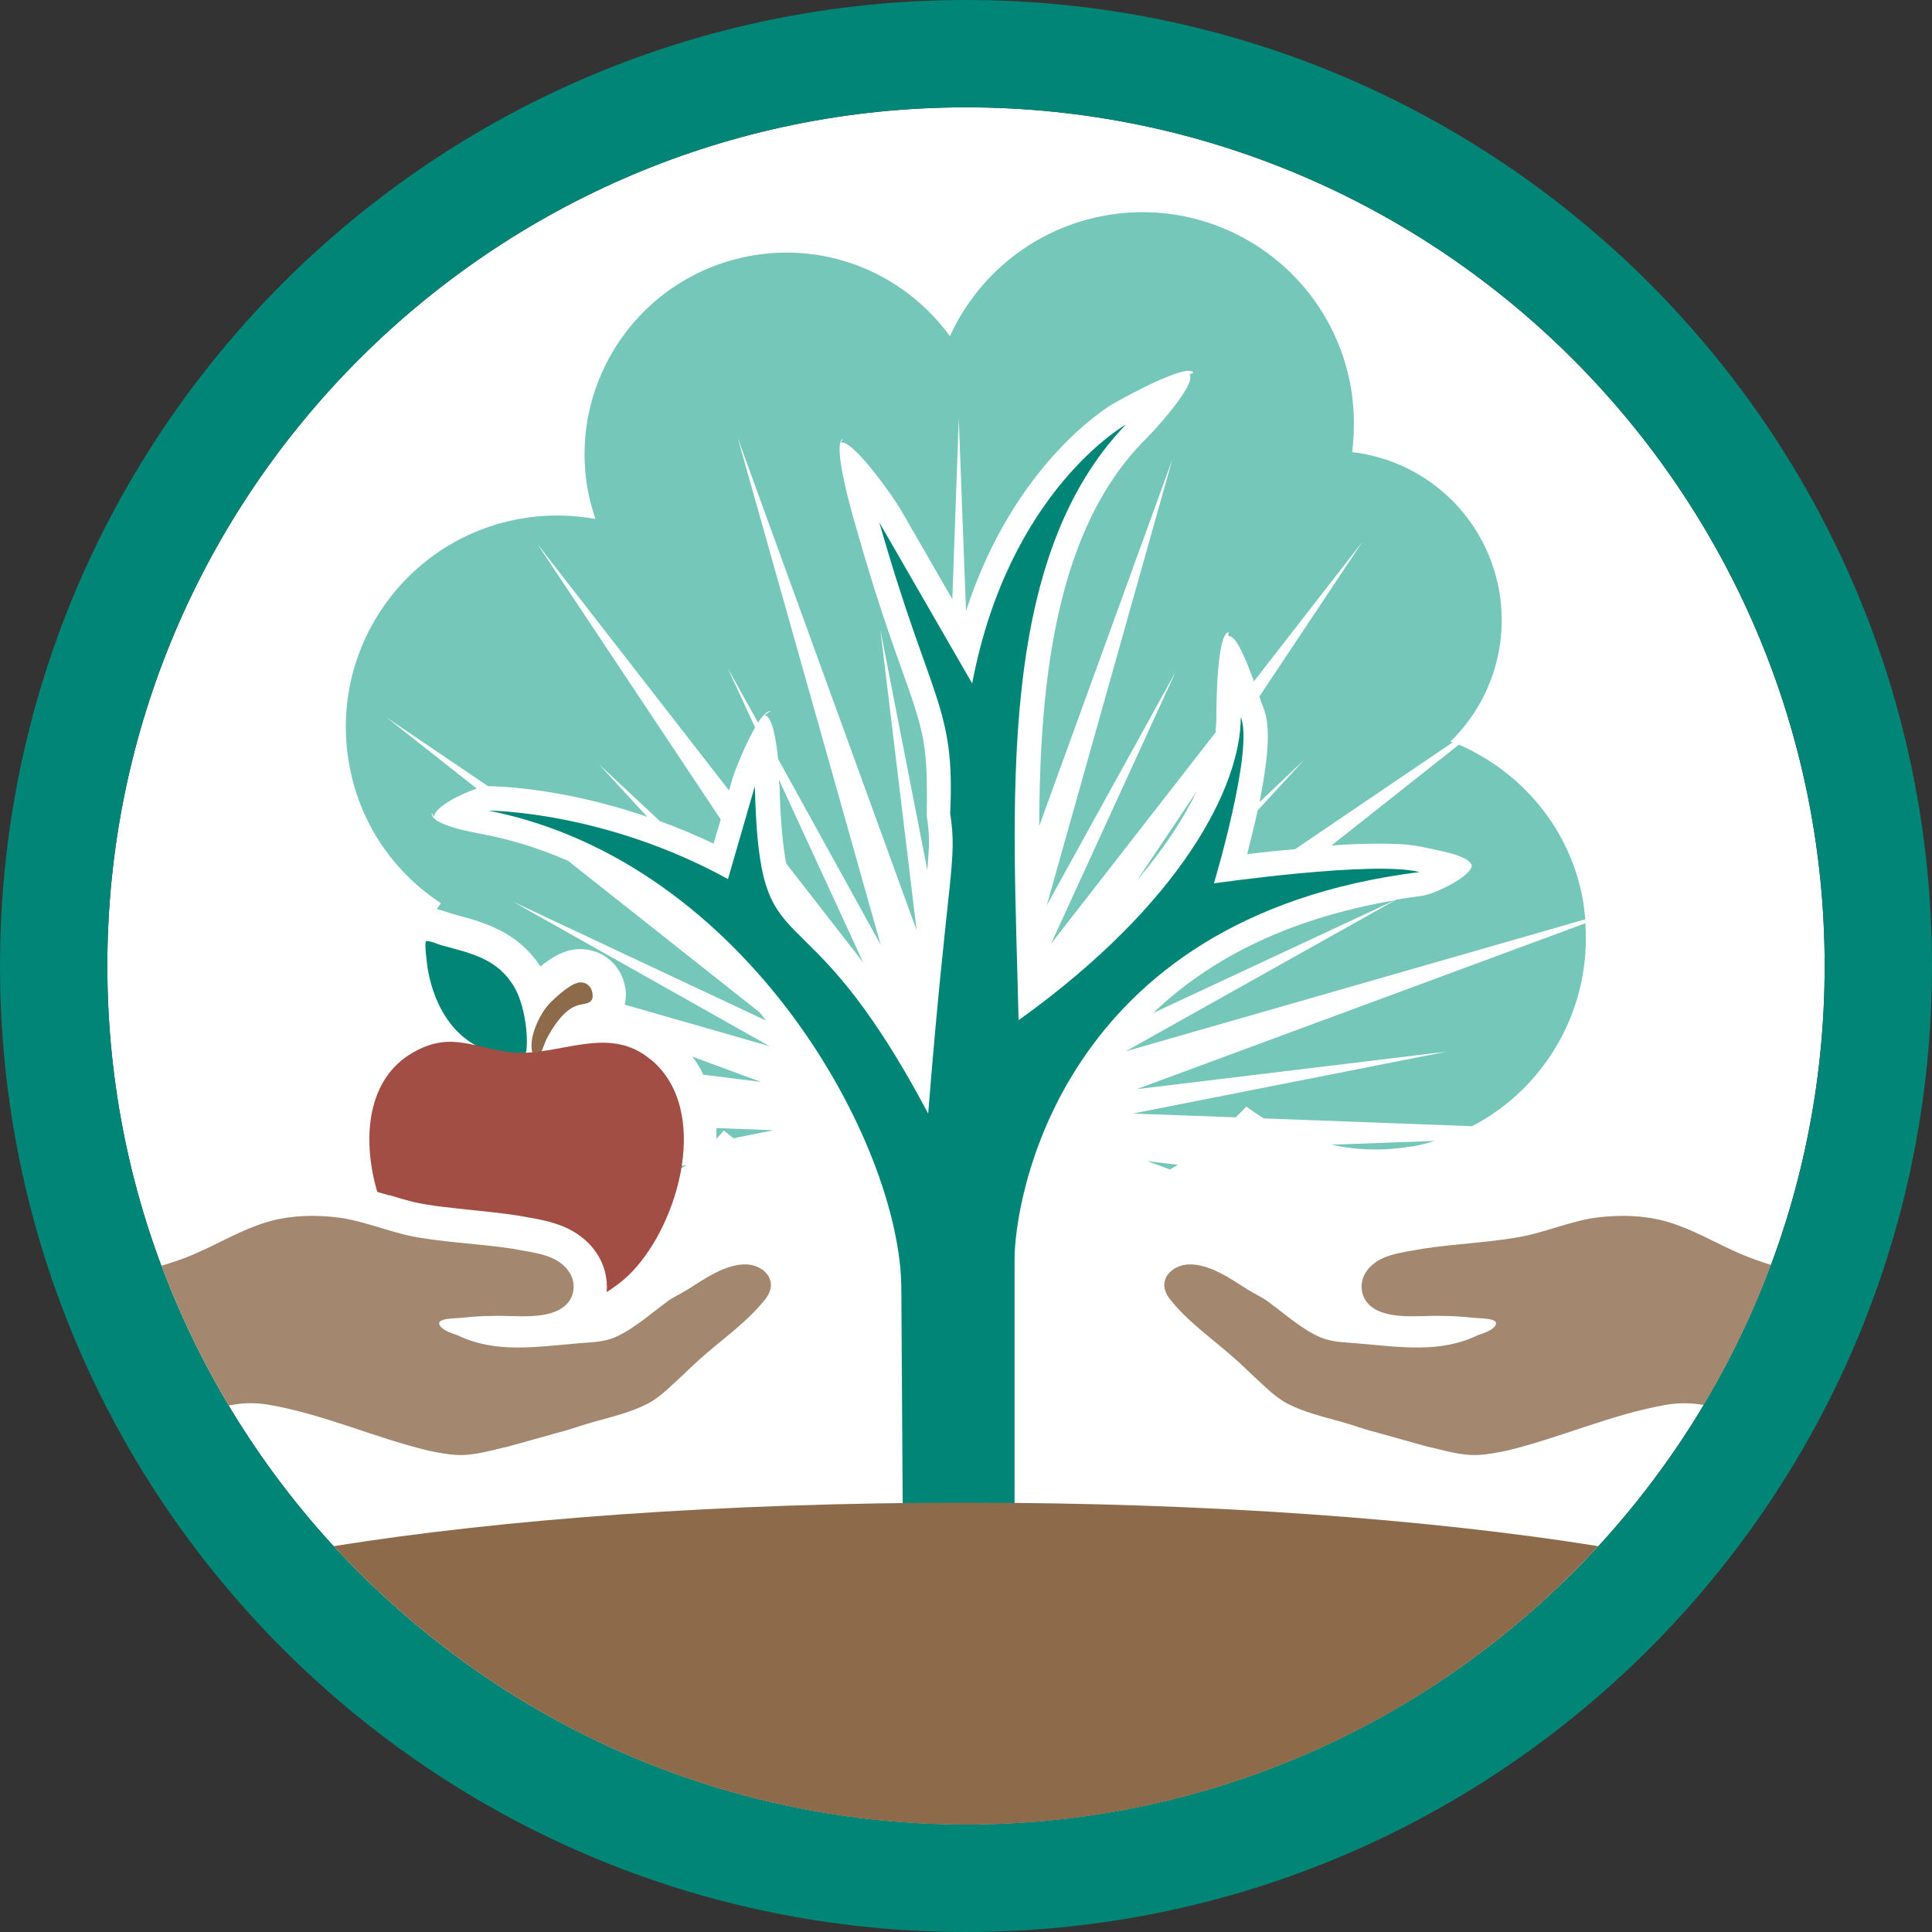
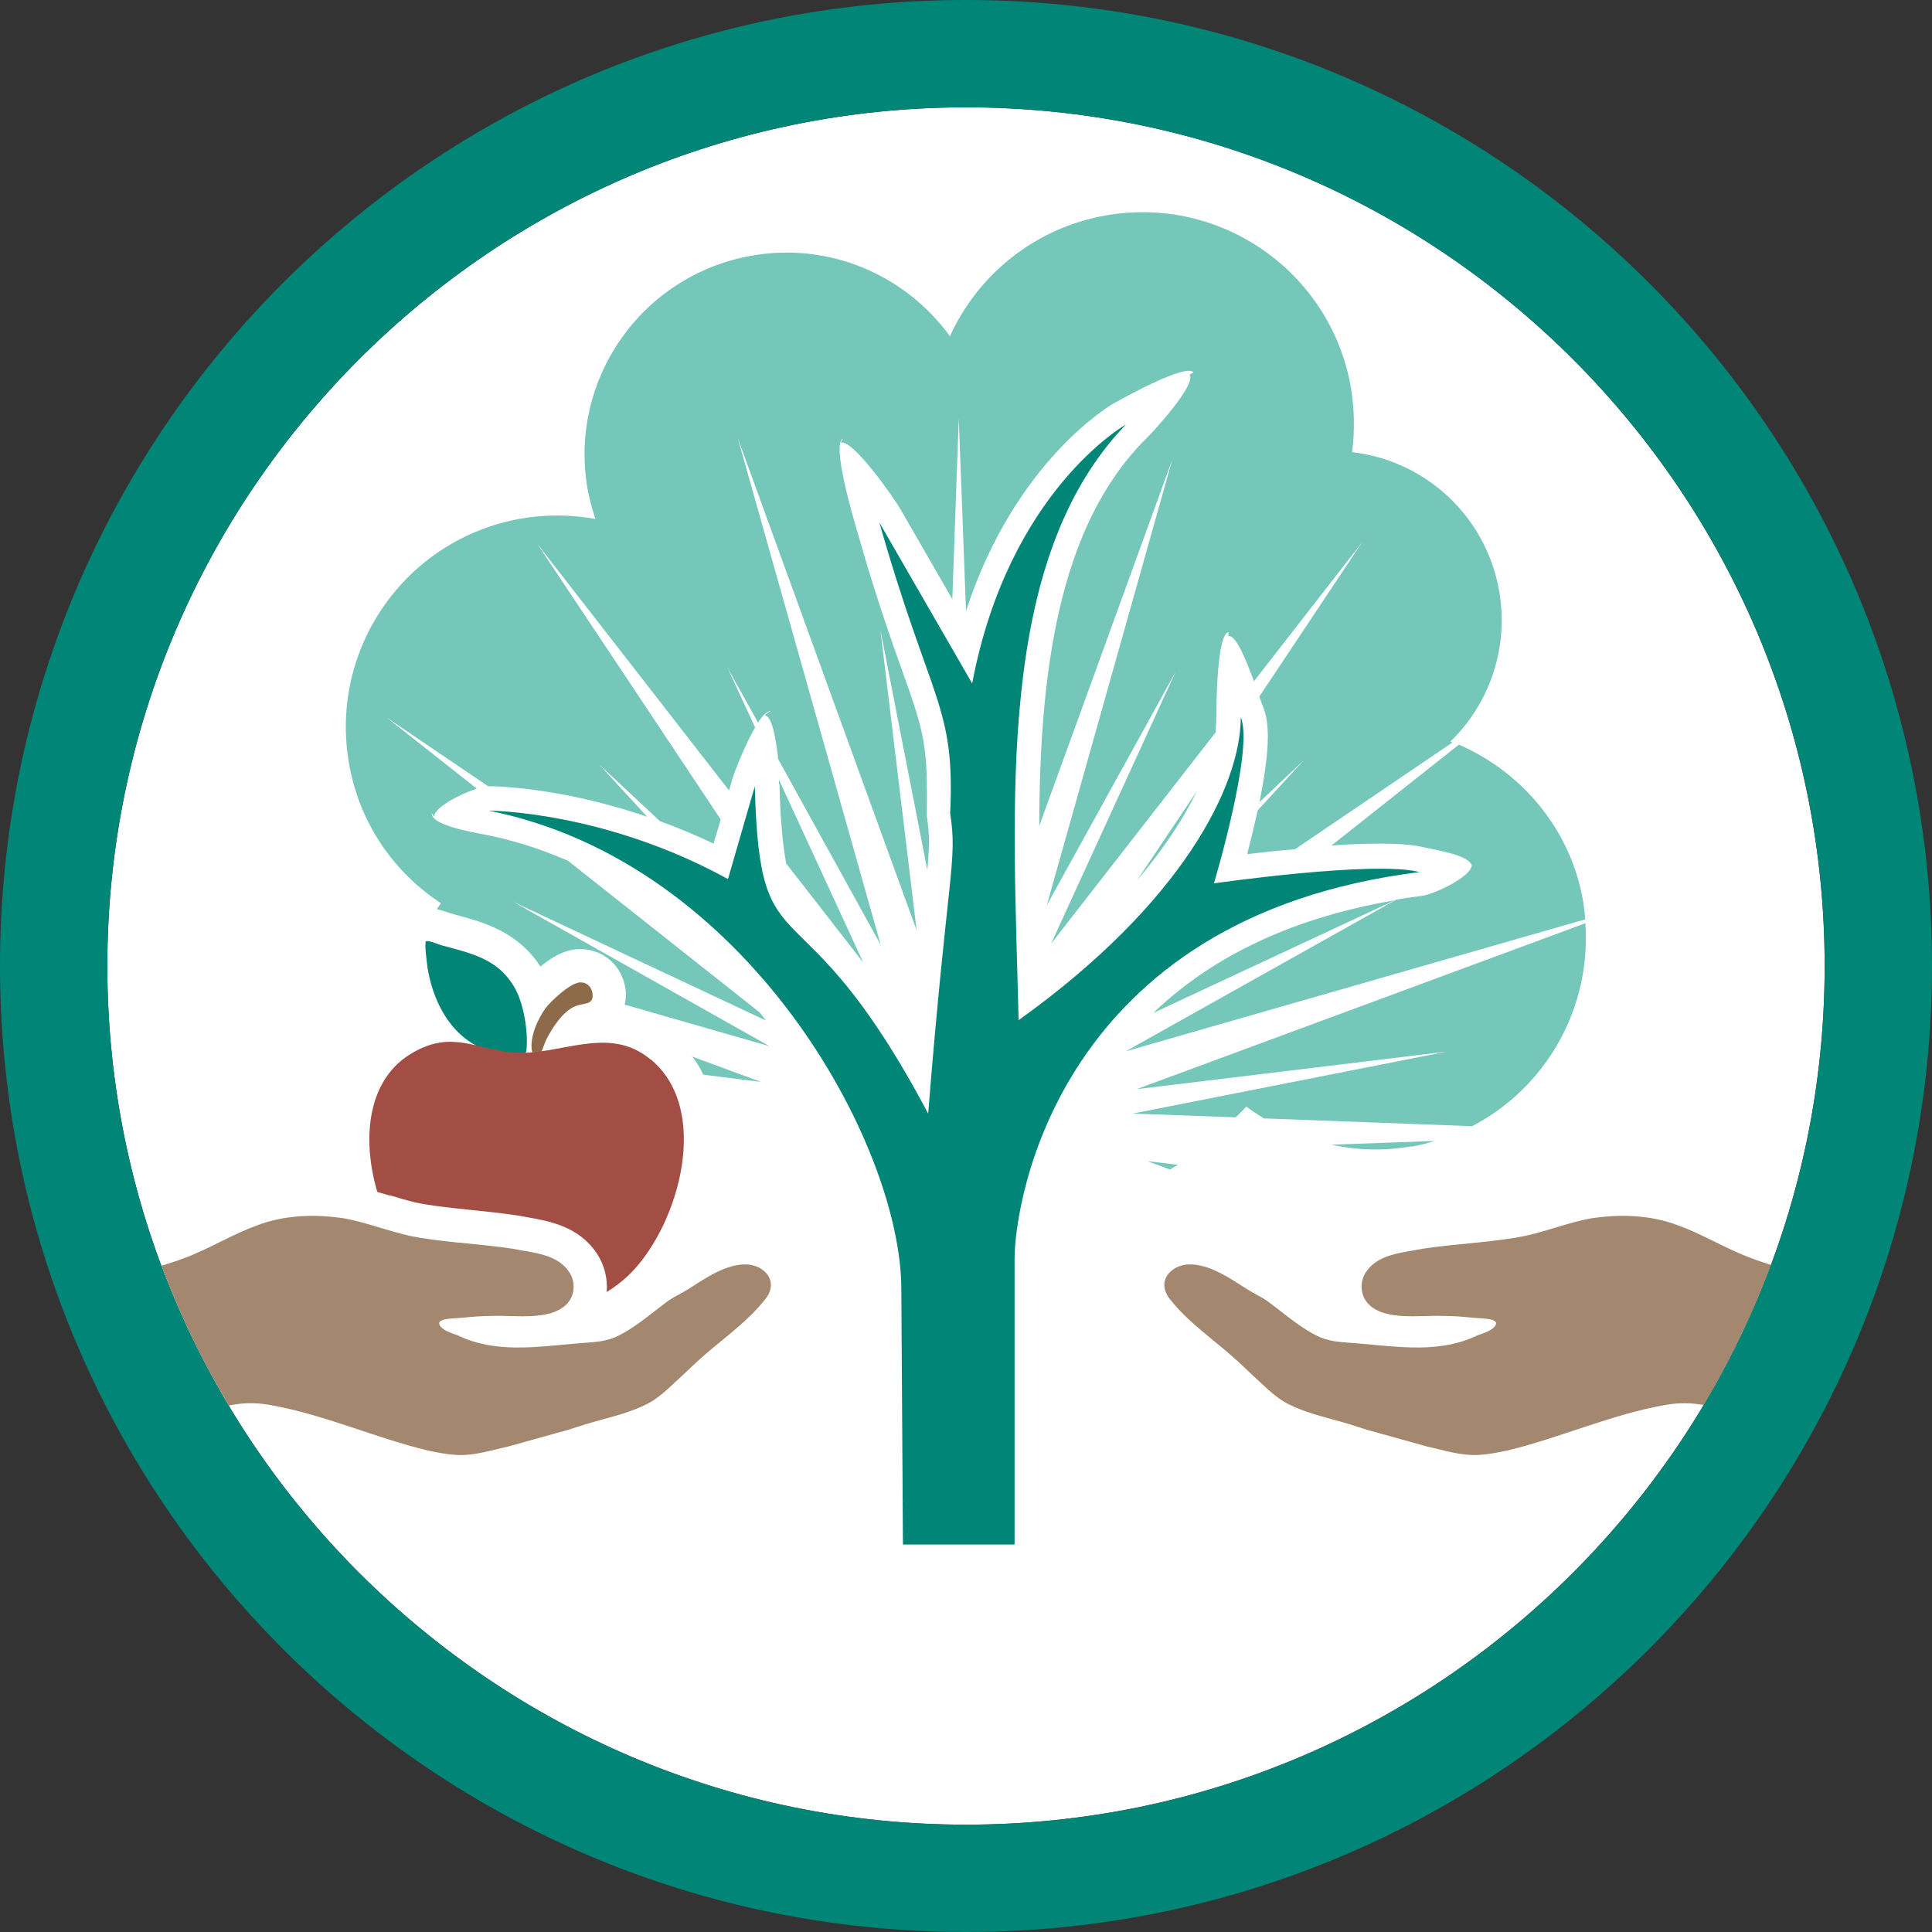
<svg xmlns="http://www.w3.org/2000/svg" id="Layer_1" version="1.1" viewBox="0 0 72 72">
  <rect x="0" y="0" width="72" height="72" fill="#333333" stroke="none" />
  <defs>
    <style>
      .st0 {
        fill: #a3876e;
      }

      .st1 {
        fill: #fff;
      }

      .st2 {
        fill: #75c7b9;
      }

      .st3 {
        fill: #008576;
      }

      .st4 {
        fill: #8d6b4a;
      }

      .st5 {
        fill: #a34e44;
      }
    </style>
  </defs>
  <path id="Inner_Circle1" class="st1" d="M36,68c-17.64,0-32-14.36-32-32S18.36,4,36,4s32,14.36,32,32-14.36,32-32,32Z" />
-   <path class="st2" d="M22.94,44.49c.98-.17,1.87-.55,2.64-1.07l-6.18.75c1.1.42,2.31.55,3.55.33h-.01,0Z" />
  <path class="st2" d="M29.05,29.23c.03,1.38.13,2.32.25,2.95l2.87,3.69-3.14-6.81v.16h.02Z" />
  <path class="st2" d="M51.98,33.55c-4.2.72-7.04,2.32-9,4.2l9-4.2Z" />
  <path class="st2" d="M42.38,32.8c1.02-1.2,1.74-2.32,2.22-3.31l-2.22,3.31Z" />
  <path class="st2" d="M59,33.59c-.47-2.7-2.28-4.81-4.63-5.84l-4.75,3.76c.63-.05,1.25-.07,1.8-.07.66,0,1.21.03,1.71.15.42.1,1.65.28,1.72.68,0,0,0-.02,0-.03v.08s0-.03,0-.05c-.09.44-1.41,1.05-1.83,1.11-.33.05-.67.09-.99.15l-10.08,5.65,17.13-4.92c-.02-.22-.05-.45-.08-.68h0,0Z" />
  <path class="st2" d="M52.61,42.73c.29-.05.58-.12.85-.21l-3.84.14c.96.21,1.96.24,2.99.06h0Z" />
  <path class="st2" d="M59.1,34.4l-16.74,6.19,11.56-1.4-11.71,2.31,3.84.14c.14-.14.28-.27.4-.4.21.16.43.3.65.44l7.76.29c2.75-1.43,4.45-4.39,4.22-7.57h.02Z" />
  <path class="st2" d="M43.61,43.58c.09-.06.2-.12.29-.17l-1.15-.14.87.32h0Z" />
  <path class="st2" d="M25.79,39.36c.16.22.31.44.42.69l2.15.27-2.58-.95Z" />
-   <path class="st2" d="M26.7,42.04s0,.03,0,.04c0,.12,0,.24,0,.36.09-.1.19-.2.27-.31.12.1.24.18.36.29l1.5-.3-2.14-.08Z" />
  <path class="st2" d="M55.87,22.02c-.5-2.82-2.78-4.86-5.48-5.17.1-.78.09-1.6-.05-2.43-.76-4.29-4.85-7.15-9.14-6.39-2.65.47-4.76,2.22-5.8,4.5-1.64-2.26-4.46-3.52-7.4-3-4.1.73-6.82,4.63-6.1,8.71.07.38.17.74.29,1.1-.9-.16-1.83-.18-2.79-.01-4.29.76-7.15,4.85-6.39,9.14.39,2.22,1.67,4.04,3.42,5.19-.05.07-.1.15-.15.22.15.04.3.08.46.14l.27.08c1.03.27,2.29.63,3.13,1.92.34-.28.76-.55,1.18-.62.07-.02.23-.03.3-.03.87,0,1.58.63,1.69,1.5.02.09.03.31-.03.57l5.4,1.55-9.55-5.38,9.41,4.42c-.08-.1-.15-.21-.23-.3l-7.14-5.65c-.99-.43-2.03-.77-3.12-.98-.46-.09-2.01-.35-1.96-.81l.08.15c.03-.36.96-.84,1.6-1.05l-3.36-2.65,3.78,2.56h.03c.06,0,2.58,0,5.9,1.14l-1.81-1.97,2.28,2.13c.65.24,1.32.51,2,.84l.27-.9-6.85-10.29,7.16,9.21.12-.42c.08-.28.47-1.27.85-1.93l-1.03-2.23,1.14,2.05c.17-.27.35-.44.47-.43l-.23.15c.29.03.43.9.51,1.64l3.82,6.92-5.33-18.9,6.67,18.36-1.35-11.19,1.75,8.95c.03-.43.06-.76.06-1.03,0-.32-.02-.6-.08-.98v-.17c0-.33.01-.62,0-.89,0-1.49-.18-2.24-.62-3.52-.44-1.28-1.12-3.01-2-6.13-.13-.44-.93-3.17-.51-3.36l-.08.15c.43-.17,2.02,2.1,2.24,2.5l1.92,3.33.24-6.73.27,7.17c1.83-5.61,5.41-7.69,5.53-7.75.39-.22,2.68-1.49,2.95-1.14l-.15.08c.28.36-1.38,2.17-1.71,2.48-3.17,3.24-3.88,8.62-3.89,14.34l4.96-13.66-4.68,16.62,4.8-8.7-4.64,10.13,6.15-7.9h-.01v-.03h-.01c.02-.18.03-.37.03-.53,0-.44.02-3.07.45-3.15v.15c.28-.06.66.89.95,1.68l4.03-5.18-3.83,5.75c.06.18.12.33.15.4.14.37.16.69.17,1.06,0,.72-.14,1.59-.31,2.47l1.66-1.57-1.73,1.88c-.13.59-.27,1.15-.39,1.63.51-.06,1.13-.13,1.78-.18l5.87-3.98s-.06-.02-.08-.03c1.45-1.41,2.19-3.48,1.82-5.62Z" />
  <path class="st3" d="M33.59,48.01l.06,9.55h4.16v-10.64c0-2.12,1.6-12.74,15.09-14.42-1.67-.44-7.66.42-7.66.42,0,0,1.5-5.01,1-6.19,0,2.55-2.18,6.92-8.28,11.29-.18-7.92-.91-17.1,4-22.2,0,0-4.37,2.46-5.73,9.65l-3.46-6c1.92,6.74,2.83,6.82,2.64,10.84.28,1.82-.09,2.09-.82,11.19-4.82-9.1-6.28-5.01-6.46-12.2l-1,3.46c-4.64-2.55-8.92-2.55-8.92-2.55,9.65,1.92,15.38,12.47,15.38,17.84v-.04Z" />
  <path class="st3" d="M15.88,35.08c.08-.05.47.12.58.15,1.11.3,2.1.5,2.72,1.58.34.59.51,1.65.44,2.33-.03.25-.37.19-.57.18-1.82-.09-2.82-1.54-3.11-3.21-.02-.15-.14-.98-.06-1.04h0Z" />
  <path class="st4" d="M21.54,36.62c.28-.05.5.12.54.4.06.45-.32.35-.62.47-.48.18-.89.83-1.11,1.27-.05.11-.19.52-.24.57-.12.12-.27-.06-.29-.19-.08-.5.23-1.19.52-1.58.21-.27.86-.87,1.19-.93h.01Z" />
  <path class="st5" d="M14.51,44.54c.32.1.64.19.96.27.61.13,1.32.2,2.07.28.58.06,1.17.12,1.76.21l.33.06c.81.14,1.93.33,2.61,1.35.29.43.41.95.37,1.44.34-.21.66-.46.94-.75,1.77-1.84,2.95-6.06.7-7.92h-.01c-1.58-1.32-3.41-.1-5.14-.26-1.39-.13-2.27-.82-3.7,0-1.69.95-1.94,3.15-1.34,5.2.15.04.3.09.45.13Z" />
  <path class="st0" d="M64.87,46.73c-.78-.33-1.52-.77-2.32-1.06-1.04-.4-2.2-.43-3.29-.26-.79.15-1.56.45-2.34.63-1.19.26-2.56.29-3.92.5-.77.15-1.65.2-2.09.86-.25.37-.22.88.09,1.2.62.63,1.91.41,2.75.44.39,0,.78.03,1.16.07.22.02.5.02.67.07.16.04.23.12.12.26-.14.16-.42.25-.63.32-1.4.68-2.89.44-4.52.3-.46-.04-.91-.04-1.34-.22-.69-.3-1.3-.85-1.91-1.3-.27-.21-.48-.28-.8-.48-.66-.42-1.42-.95-2.18-.94-.69.02-1.23.62-.74,1.27.69.89,1.65,1.53,2.48,2.28.31.28.59.56.9.84.32.3.65.61,1.04.81.63.32,1.29.47,1.96.66.45.12.88.29,1.33.4.65.18,1.25.35,1.9.53.65.14,1.25.35,1.94.31.33-.02.7-.09,1.03-.16,2-.48,3.91-1.36,5.95-1.71.49-.08.93-.07,1.38.01.99-1.65,1.83-3.4,2.51-5.22-.38-.12-.76-.25-1.13-.41Z" />
  <path class="st0" d="M27.8,47.12c-.76-.01-1.52.52-2.18.94-.32.2-.53.27-.8.48-.61.45-1.22,1-1.91,1.3-.43.18-.88.18-1.34.22-1.63.14-3.12.38-4.52-.3-.21-.07-.49-.16-.63-.32-.11-.14-.04-.22.12-.26.17-.05.45-.05.67-.07.38-.04.77-.07,1.16-.07.84-.03,2.13.19,2.75-.44.31-.32.34-.83.09-1.2-.44-.66-1.32-.71-2.09-.86-1.36-.21-2.73-.24-3.92-.5-.78-.18-1.55-.48-2.34-.63-1.09-.17-2.25-.14-3.29.26-.8.29-1.54.73-2.32,1.06-.4.18-.81.31-1.23.44.68,1.82,1.52,3.56,2.51,5.21.48-.1.95-.12,1.48-.03,2.04.35,3.95,1.23,5.95,1.71.33.07.7.14,1.03.16.69.04,1.29-.17,1.94-.31.65-.18,1.25-.35,1.9-.53.45-.11.88-.28,1.33-.4.67-.19,1.33-.34,1.96-.66.39-.2.72-.51,1.04-.81.31-.28.59-.56.9-.84.83-.75,1.79-1.39,2.48-2.28.49-.65-.05-1.25-.74-1.27Z" />
-   <path id="Ground1" class="st4" d="M59.56,57.62c-6.32-1.01-14.55-1.62-23.56-1.62s-17.25.61-23.56,1.62c5.85,6.37,14.25,10.38,23.56,10.38s17.71-4,23.56-10.38Z" />
  <path id="Ring" class="st3" d="M36,0C16.12,0,0,16.12,0,36s16.12,36,36,36,36-16.12,36-36S55.88,0,36,0ZM36,68c-17.64,0-32-14.36-32-32S18.36,4,36,4s32,14.35,32,32-14.36,32-32,32Z" />
</svg>